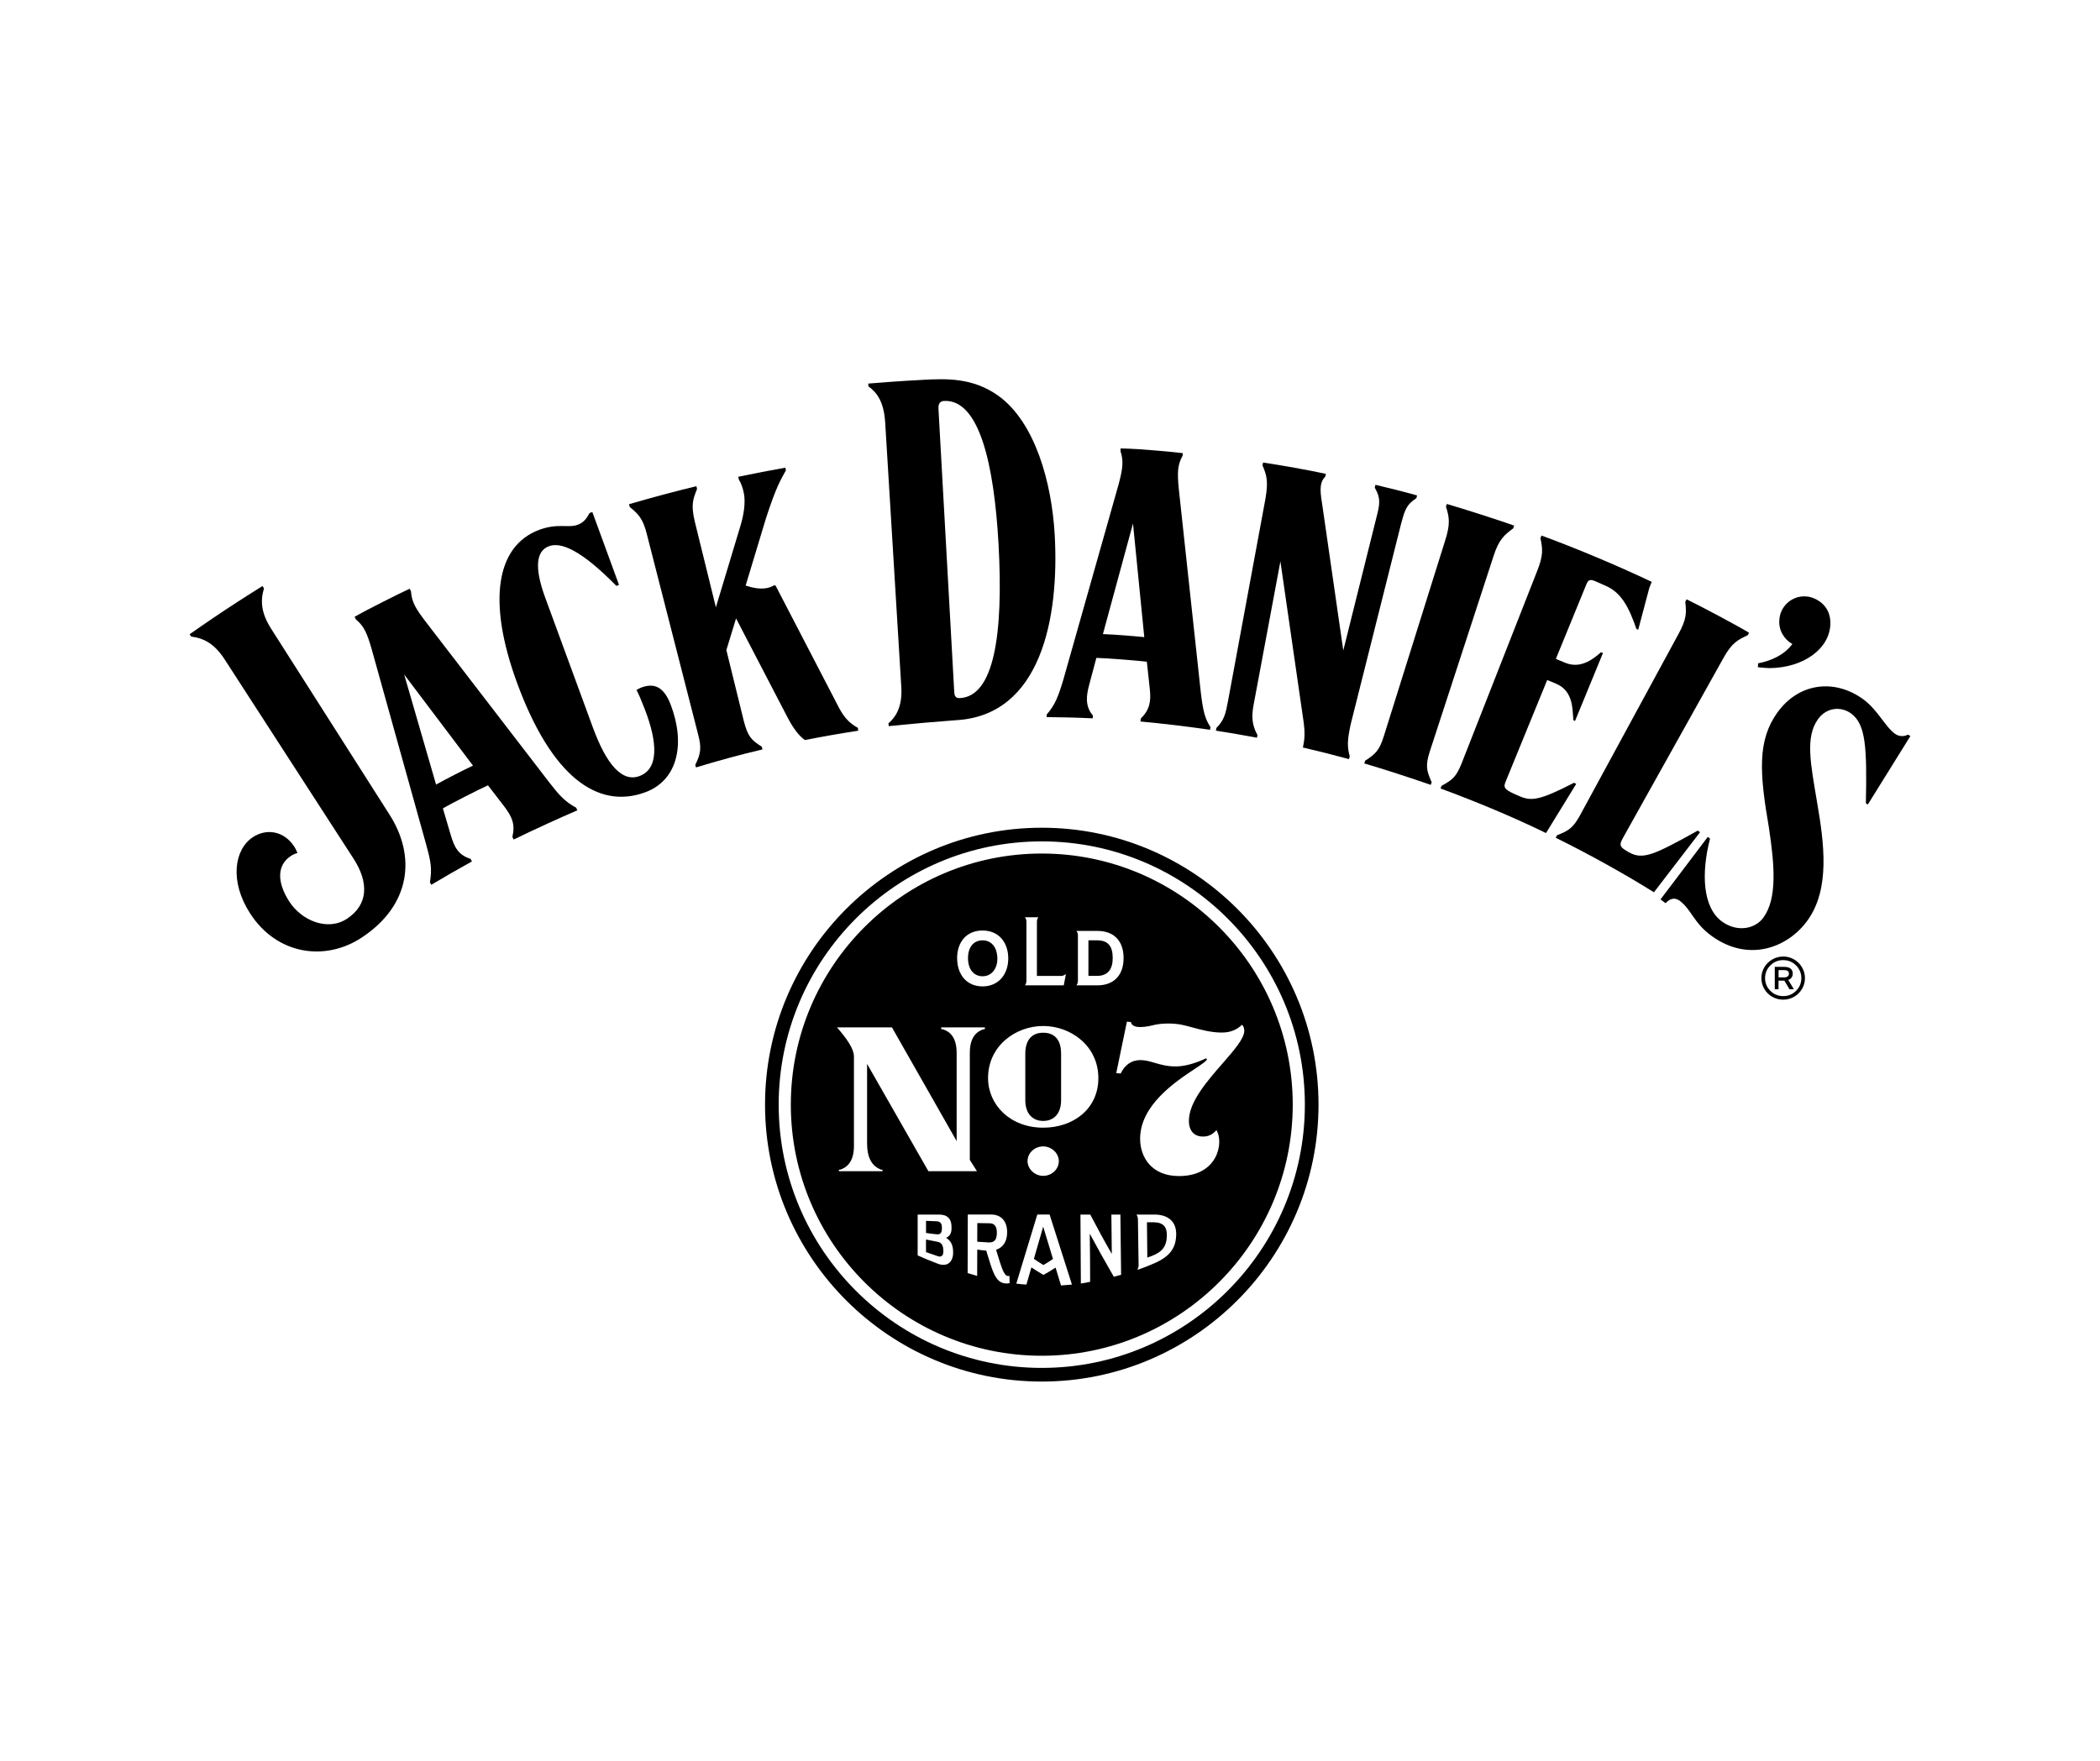
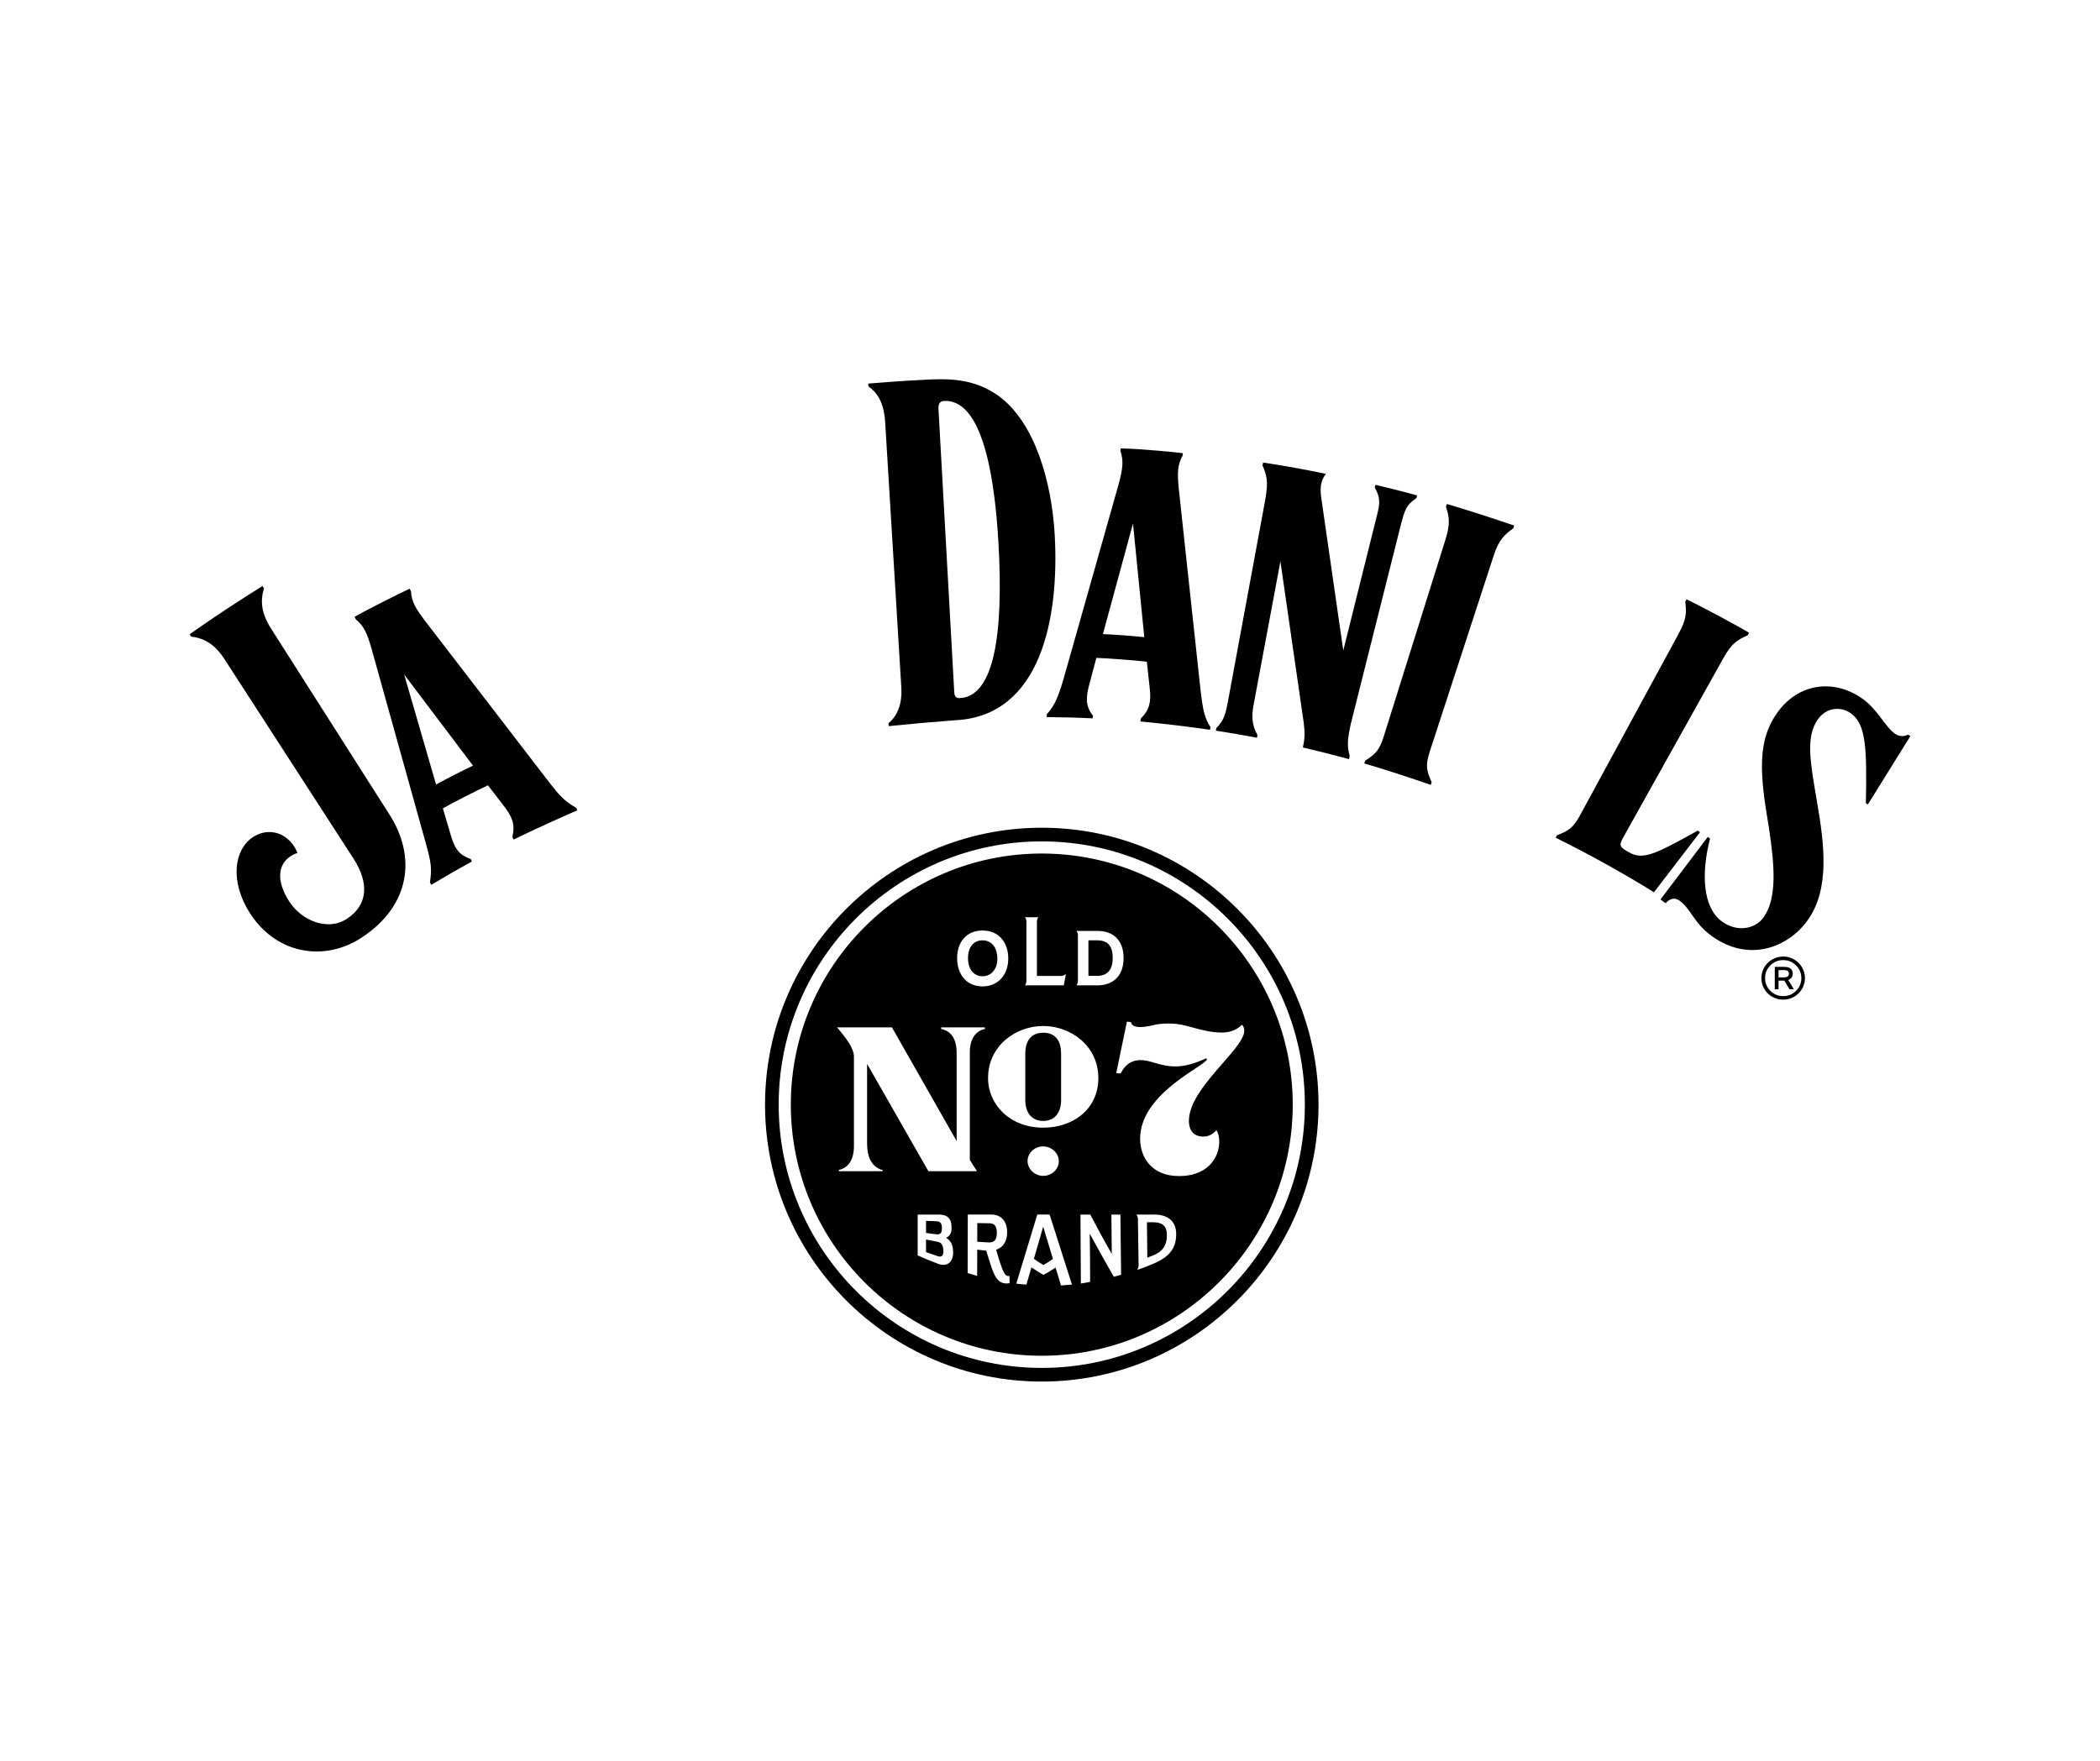
<svg xmlns="http://www.w3.org/2000/svg" width="155" height="130" viewBox="0 0 155 130" fill="none">
  <path fill-rule="evenodd" clip-rule="evenodd" d="M76.893 102C65.629 102 56.467 92.829 56.467 81.555C56.467 70.282 65.629 61.111 76.893 61.111C88.156 61.111 97.319 70.282 97.319 81.555C97.319 92.829 88.156 102 76.893 102ZM76.893 100.992C66.186 100.992 57.474 92.272 57.474 81.555C57.474 70.839 66.186 62.119 76.893 62.119C87.6 62.119 96.311 70.839 96.311 81.555C96.311 92.272 87.6 100.992 76.893 100.992ZM76.893 63.016C66.68 63.016 58.37 71.333 58.37 81.555C58.37 91.778 66.68 100.095 76.893 100.095C87.106 100.095 95.416 91.778 95.416 81.555C95.416 71.333 87.106 63.016 76.893 63.016ZM75.652 72.748H78.516L78.649 72.051L78.676 71.918C78.676 71.918 78.488 72.051 78.355 72.051H76.534V68.016C76.534 67.855 76.642 67.722 76.642 67.722H75.652C75.652 67.722 75.76 67.855 75.76 68.016V72.426C75.76 72.614 75.652 72.748 75.652 72.748ZM72.519 72.826C73.696 72.826 74.419 71.941 74.419 70.762C74.419 69.584 73.724 68.699 72.519 68.699C71.313 68.699 70.645 69.584 70.645 70.735C70.645 71.941 71.341 72.824 72.519 72.824V72.826ZM72.519 69.425C73.161 69.425 73.616 69.907 73.616 70.817C73.616 71.406 73.267 72.077 72.519 72.077C71.903 72.077 71.448 71.594 71.448 70.737C71.448 69.907 71.878 69.425 72.519 69.425ZM81.004 72.748H79.452C79.452 72.748 79.56 72.614 79.56 72.426V69.024C79.56 68.863 79.452 68.73 79.452 68.73H81.004C82.182 68.73 82.931 69.426 82.931 70.739C82.931 72.132 82.075 72.748 81.004 72.748ZM80.979 69.424H80.336V72.049H80.979C81.781 72.049 82.129 71.541 82.129 70.737C82.129 69.88 81.808 69.424 80.979 69.424ZM81.069 79.594C81.069 77.212 79.033 75.749 76.998 75.749C74.962 75.749 72.928 77.214 72.928 79.594C72.928 81.555 74.55 83.256 76.998 83.256C79.199 83.256 81.069 81.895 81.069 79.594ZM75.677 81.23V77.777C75.677 76.94 76.042 76.245 76.998 76.245C77.974 76.245 78.319 76.942 78.319 77.777V81.23C78.319 82.171 77.823 82.758 76.998 82.758C76.173 82.758 75.677 82.171 75.677 81.23ZM76.997 86.813C76.366 86.813 75.843 86.297 75.843 85.726C75.843 85.126 76.364 84.639 76.997 84.639C77.601 84.639 78.151 85.126 78.151 85.726C78.151 86.326 77.63 86.813 76.997 86.813ZM91.839 76.098C91.839 75.906 91.78 75.772 91.676 75.657C91.29 76.016 90.847 76.233 90.173 76.233C89.404 76.233 88.654 76.03 87.995 75.851C87.704 75.773 87.431 75.699 87.182 75.649C86.586 75.539 85.855 75.539 85.287 75.649C84.042 75.978 83.527 75.814 83.474 75.457C83.419 75.457 83.176 75.429 83.176 75.429L82.39 79.229C82.39 79.229 82.688 79.256 82.716 79.256C83.041 78.595 83.527 78.266 84.178 78.266C84.533 78.266 84.862 78.362 85.221 78.467C85.656 78.594 86.137 78.734 86.767 78.734C87.449 78.734 88.189 78.515 88.974 78.158C88.987 78.158 88.994 78.151 89.001 78.144C89.008 78.137 89.015 78.13 89.028 78.13L89.083 78.213C89.041 78.349 88.686 78.584 88.185 78.917C86.761 79.861 84.152 81.592 84.152 84.076C84.152 85.443 85.003 86.828 87.021 86.828C89.953 86.828 90.328 84.264 89.783 83.442C89.485 83.772 89.195 83.911 88.791 83.911C88.178 83.911 87.752 83.531 87.752 82.746C87.752 81.359 89.092 79.823 90.238 78.51C91.092 77.531 91.839 76.675 91.839 76.098ZM63.999 78.546V84.412H64.001C64.001 85.579 64.416 86.106 65.028 86.358H65.14V86.469H61.918V86.358H62.002C62.641 86.163 63.029 85.606 63.029 84.606V78.017C63.029 77.406 62.472 76.655 61.778 75.849H65.833L70.61 84.245V77.74C70.61 76.683 70.194 76.182 69.583 75.988H69.471V75.849H72.693V75.988H72.609C71.97 76.182 71.582 76.712 71.582 77.74V85.636L72.109 86.469H68.524L63.999 78.546ZM70.233 90.693C70.231 91.012 70.128 91.259 69.833 91.383C70.122 91.582 70.351 91.826 70.351 92.468C70.351 93.198 69.896 93.559 69.22 93.3C68.708 93.108 68.248 92.913 67.732 92.686V89.671H69.288C69.927 89.667 70.255 89.967 70.233 90.693ZM68.352 90.134C68.352 90.134 68.875 90.157 69.142 90.167C69.463 90.181 69.524 90.418 69.524 90.648C69.524 90.934 69.475 91.164 69.14 91.128C68.873 91.101 68.618 91.07 68.35 91.028V90.132L68.352 90.134ZM69.212 92.741C69.029 92.68 68.758 92.585 68.568 92.519C68.44 92.474 68.349 92.442 68.348 92.443V91.513C68.348 91.513 68.912 91.621 69.236 91.688C69.586 91.758 69.632 92.125 69.63 92.398C69.63 92.682 69.504 92.839 69.21 92.743L69.212 92.741ZM76.562 89.671L75.013 94.769C75.239 94.803 75.535 94.83 75.76 94.84L76.127 93.571C76.417 93.765 76.756 93.981 77.014 94.124C77.259 94 77.616 93.777 77.912 93.586L78.312 94.905C78.541 94.891 78.882 94.863 79.119 94.838L77.471 89.669H76.562V89.671ZM77.016 93.396C76.789 93.263 76.528 93.094 76.311 92.939L76.997 90.565L77.72 92.947C77.522 93.09 77.24 93.267 77.016 93.396ZM74.084 93.922C73.921 93.614 73.674 92.785 73.544 92.345L73.522 92.272C74.063 92.084 74.335 91.631 74.337 90.985C74.341 90.114 73.847 89.667 73.165 89.669H71.433C71.429 91.209 71.425 92.694 71.421 93.99C71.648 94.061 71.887 94.132 72.124 94.2C72.124 93.852 72.126 93.419 72.128 92.975C72.129 92.735 72.13 92.493 72.13 92.258C72.299 92.284 72.616 92.319 72.793 92.333C72.82 92.42 72.846 92.508 72.873 92.595L72.873 92.595C73.048 93.167 73.214 93.713 73.369 94.041C73.602 94.538 73.863 94.724 74.196 94.754C74.398 94.771 74.496 94.735 74.517 94.727C74.52 94.726 74.521 94.726 74.521 94.726C74.519 94.638 74.515 94.549 74.512 94.46C74.508 94.371 74.505 94.283 74.502 94.195C74.337 94.234 74.227 94.187 74.088 93.922H74.084ZM72.979 91.729C72.767 91.719 72.13 91.676 72.13 91.676C72.13 91.309 72.132 90.781 72.134 90.299L73.049 90.314C73.477 90.322 73.577 90.648 73.577 91.024C73.577 91.448 73.447 91.752 72.979 91.729ZM85.211 89.671H83.886C83.886 89.671 83.99 89.844 83.99 89.995C84 90.545 84.007 91.1 84.013 91.637L84.013 91.638C84.02 92.277 84.027 92.89 84.04 93.439C84.04 93.588 83.939 93.753 83.939 93.751C84.252 93.665 85.066 93.333 85.209 93.265C86.343 92.763 86.814 92.141 86.814 91.099C86.814 90.203 86.24 89.677 85.209 89.669L85.211 89.671ZM85.003 92.733C84.86 92.788 84.766 92.821 84.683 92.847C84.683 92.501 84.677 92.095 84.671 91.663C84.664 91.205 84.657 90.718 84.656 90.24C84.754 90.237 84.858 90.238 84.965 90.239H84.965C85.021 90.239 85.078 90.24 85.136 90.24C85.847 90.24 86.126 90.571 86.126 91.174C86.126 92.017 85.781 92.435 85.001 92.733H85.003ZM82.03 89.671L82.061 92.578C81.514 91.635 80.969 90.62 80.472 89.671H79.748C79.749 90.587 79.757 91.516 79.764 92.411L79.764 92.412C79.77 93.235 79.777 94.03 79.778 94.761C79.99 94.73 80.248 94.687 80.462 94.636C80.46 93.624 80.456 92.16 80.434 91.081C81.011 92.152 81.636 93.267 82.212 94.265C82.41 94.214 82.59 94.163 82.749 94.116C82.735 93.378 82.728 92.586 82.72 91.767L82.72 91.766C82.713 91.082 82.707 90.378 82.696 89.671H82.032H82.03Z" fill="black" />
  <path d="M20.029 46.444C19.28 45.278 19.201 44.384 19.484 43.438L19.374 43.266C19.374 43.266 17.912 44.178 16.616 45.035C15.378 45.855 13.998 46.824 13.998 46.824L14.108 46.999C15.074 47.116 15.852 47.548 16.601 48.713L26.096 63.396C27.253 65.195 27.161 66.804 25.612 67.83C24.189 68.773 22.257 67.971 21.346 66.553C20.419 65.109 20.458 63.865 21.457 63.204C21.608 63.104 21.798 63.014 21.955 62.982C21.883 62.814 21.841 62.696 21.728 62.519C20.963 61.329 19.66 61.148 18.661 61.809C17.287 62.719 16.936 65.066 18.451 67.422C20.442 70.519 24.021 70.994 26.706 69.216C30.351 66.804 30.708 63.19 28.74 60.128L20.029 46.444Z" fill="black" />
  <path d="M31.833 65.326L31.733 65.146C31.896 64.093 31.809 63.653 31.449 62.329L27.423 47.891C27.092 46.755 26.875 46.236 26.267 45.727L26.173 45.539C27.012 45.051 29.518 43.791 30.24 43.464L30.334 43.652C30.387 44.46 30.696 44.943 31.394 45.867L40.57 57.803C41.24 58.663 41.687 59.184 42.528 59.634L42.612 59.826C41.205 60.432 39.467 61.229 37.911 61.982L37.818 61.794C38.04 60.85 37.791 60.315 37.254 59.587L36.017 57.98C35.357 58.276 33.34 59.304 32.689 59.681L33.273 61.66C33.526 62.508 33.797 63.112 34.734 63.412L34.832 63.6C33.828 64.155 32.713 64.795 31.831 65.326H31.833ZM32.188 57.923C32.946 57.501 34.128 56.895 34.91 56.525L29.832 49.798L32.186 57.923H32.188Z" fill="black" />
-   <path d="M43.72 37.802L45.688 43.179L45.497 43.258C42.946 40.659 41.391 39.943 40.451 40.352C39.639 40.708 39.39 41.794 40.235 44.105L43.755 53.696C44.77 56.468 45.921 57.764 47.191 57.299C48.647 56.766 48.531 54.792 47.593 52.364C47.279 51.554 47.167 51.31 46.983 50.944C47.085 50.873 47.21 50.806 47.33 50.761C48.186 50.447 48.949 50.589 49.493 52.001C50.589 54.837 50.081 57.594 47.614 58.498C44.118 59.779 40.7 57.346 38.154 50.39C35.963 44.401 36.613 40.311 39.794 39.119C41.203 38.601 41.95 39.009 42.652 38.74C43.094 38.571 43.306 38.267 43.516 37.877L43.716 37.804L43.72 37.802Z" fill="black" />
-   <path d="M63.324 53.739C62.752 53.425 62.342 53.033 61.944 52.291L57.246 43.236L57.127 43.212C56.992 43.305 56.829 43.364 56.664 43.403C56.153 43.522 55.588 43.411 55.035 43.234L56.537 38.261C57.309 35.888 57.619 35.442 58.005 34.728L57.969 34.528C56.974 34.703 55.594 34.968 54.493 35.199L54.532 35.403C54.685 35.662 54.822 35.96 54.91 36.447C55.024 37.071 54.926 37.914 54.657 38.807L52.839 44.837L51.284 38.516C50.984 37.273 51.149 36.841 51.449 36.099L51.4 35.895C49.944 36.245 47.88 36.798 46.43 37.225L46.479 37.428C47.116 37.951 47.465 38.275 47.764 39.517L51.533 54.241C51.782 55.206 51.731 55.644 51.318 56.468L51.369 56.66C52.995 56.167 54.61 55.72 56.278 55.33L56.229 55.128C55.425 54.635 55.196 54.329 54.916 53.295L53.613 47.995L54.328 45.657L58.163 53.033C58.534 53.737 58.987 54.363 59.416 54.637C60.823 54.361 61.958 54.161 63.347 53.947L63.32 53.741L63.324 53.739Z" fill="black" />
  <path d="M68.179 28.039C69.863 27.953 71.821 27.88 73.694 29.224C76.403 31.184 77.632 35.623 77.849 39.509C78.188 45.578 76.856 52.846 70.533 53.174C70.533 53.174 68.814 53.313 68.277 53.356C67.579 53.413 65.596 53.611 65.596 53.611L65.575 53.403C66.008 53.038 66.613 52.315 66.527 50.763L65.337 31.227C65.245 29.577 64.659 28.932 64.099 28.527L64.085 28.32C64.757 28.257 66.666 28.117 68.177 28.041L68.179 28.039ZM73.7 40.154C73.373 34.297 72.287 29.471 69.684 29.601C69.386 29.616 69.247 29.806 69.267 30.171L70.433 51.102C70.453 51.438 70.578 51.554 70.847 51.54C73.347 51.414 74.078 46.926 73.7 40.154Z" fill="black" />
  <path d="M77.249 52.948L77.263 52.744C77.876 52.038 78.103 51.444 78.482 50.188L82.562 35.766C82.868 34.615 82.95 34.042 82.698 33.291L82.715 33.106C83.685 33.128 84.444 33.19 85.234 33.255C85.876 33.308 86.519 33.363 87.305 33.457L87.287 33.642C86.903 34.34 86.89 34.911 87.007 36.105L88.626 51.079C88.795 52.501 88.93 53.048 89.341 53.672L89.312 53.88C87.595 53.627 85.802 53.421 84.177 53.268L84.197 53.058C84.877 52.368 84.961 51.783 84.867 50.871L84.648 48.856C83.928 48.764 81.672 48.59 80.922 48.572L80.391 50.565C80.189 51.32 80.063 52.126 80.665 52.823L80.653 53.035C79.475 52.978 78.28 52.95 77.251 52.943L77.249 52.948ZM81.408 46.814C82.276 46.849 83.599 46.95 84.459 47.04L83.626 38.65L81.406 46.812L81.408 46.814Z" fill="black" />
-   <path d="M97.861 34.985L97.816 35.189C97.436 35.566 97.4 36.084 97.571 37.1L99.147 48.023L101.595 38.199C101.826 37.269 101.949 36.835 101.469 35.998L101.522 35.794C102.418 36.002 103.754 36.339 104.595 36.578L104.54 36.78C103.75 37.298 103.678 37.732 103.411 38.681L99.695 53.468C99.443 54.639 99.425 55.094 99.623 55.842L99.566 56.046C98.378 55.722 97.373 55.471 96.164 55.185L96.201 55.008C96.295 54.569 96.323 54.086 96.232 53.392L94.506 41.445L92.52 52.077C92.393 52.785 92.362 53.468 92.814 54.27L92.775 54.465C91.75 54.27 90.788 54.11 89.745 53.945L89.778 53.749C90.357 53.17 90.46 52.703 90.633 51.791L93.404 36.812C93.618 35.541 93.502 35.097 93.183 34.356L93.228 34.15C94.588 34.35 96.513 34.695 97.863 34.983L97.861 34.985Z" fill="black" />
+   <path d="M97.861 34.985C97.436 35.566 97.4 36.084 97.571 37.1L99.147 48.023L101.595 38.199C101.826 37.269 101.949 36.835 101.469 35.998L101.522 35.794C102.418 36.002 103.754 36.339 104.595 36.578L104.54 36.78C103.75 37.298 103.678 37.732 103.411 38.681L99.695 53.468C99.443 54.639 99.425 55.094 99.623 55.842L99.566 56.046C98.378 55.722 97.373 55.471 96.164 55.185L96.201 55.008C96.295 54.569 96.323 54.086 96.232 53.392L94.506 41.445L92.52 52.077C92.393 52.785 92.362 53.468 92.814 54.27L92.775 54.465C91.75 54.27 90.788 54.11 89.745 53.945L89.778 53.749C90.357 53.17 90.46 52.703 90.633 51.791L93.404 36.812C93.618 35.541 93.502 35.097 93.183 34.356L93.228 34.15C94.588 34.35 96.513 34.695 97.863 34.983L97.861 34.985Z" fill="black" />
  <path d="M100.697 56.364L100.762 56.163C101.54 55.657 101.807 55.397 102.134 54.37L106.669 39.899C107.061 38.673 106.973 38.177 106.726 37.408L106.791 37.208C108.074 37.581 110.61 38.395 111.759 38.805L111.694 39.005C111.047 39.489 110.636 39.811 110.244 41.037L105.534 55.477C105.207 56.503 105.274 56.87 105.671 57.751L105.603 57.947C104.141 57.437 102.12 56.781 100.697 56.364Z" fill="black" />
-   <path d="M120.782 46.432C120.21 44.77 119.64 43.748 118.54 43.262L117.803 42.934C117.294 42.708 117.215 42.826 117.037 43.269L114.838 48.644C114.838 48.644 115.271 48.833 115.577 48.952C116.755 49.407 117.701 48.558 118.172 48.152L118.313 48.215L116.253 53.227L116.131 53.176C116.055 52.356 116.131 51.045 114.897 50.498C114.605 50.369 114.197 50.208 114.197 50.208L111.108 57.762C110.93 58.208 111.132 58.353 112.214 58.806C113.043 59.153 113.672 59.084 116.178 57.792L116.339 57.876L114.111 61.505C111.763 60.361 109.043 59.214 106.326 58.213L106.401 58.017C107.208 57.578 107.486 57.35 107.886 56.348L113.454 42.165C113.932 40.968 113.86 40.517 113.699 39.734L113.778 39.54C116.535 40.55 119.567 41.845 121.913 42.959L121.735 43.405L120.917 46.492L120.782 46.434V46.432Z" fill="black" />
  <path d="M125.478 61.442L122.076 65.878C120.085 64.622 117.243 63.039 114.826 61.85L114.922 61.666C115.787 61.331 116.11 61.127 116.627 60.183L123.881 46.822C124.498 45.696 124.481 45.239 124.388 44.431L124.488 44.248C125.672 44.823 128.243 46.198 129.098 46.716L128.998 46.898C128.273 47.244 127.83 47.44 127.185 48.619L119.771 61.897C119.483 62.421 119.573 62.553 120.21 62.914C121.258 63.508 122.074 63.125 125.313 61.323L125.48 61.444L125.478 61.442Z" fill="black" />
-   <path d="M133.225 44.031C133.548 44.031 133.819 44.133 134.075 44.262C134.91 44.717 135.12 45.455 135.1 46.071C135.04 47.919 133.097 49.302 130.614 49.327C130.201 49.315 129.75 49.26 129.75 49.26L129.766 48.972C130.583 48.825 131.661 48.413 132.292 47.546C131.688 47.209 131.283 46.541 131.33 45.808C131.367 44.772 132.243 43.995 133.227 44.031H133.225Z" fill="black" />
  <path d="M137.719 59.306C137.8 55.239 137.731 53.472 136.622 52.672C135.879 52.136 134.817 52.218 134.188 53.093C133.227 54.429 133.643 56.387 134.119 59.239C134.646 62.296 135.083 65.632 133.415 67.951C131.959 69.975 129.068 71.072 126.35 69.112C124.994 68.135 124.849 67.143 123.971 66.499C123.643 66.264 123.293 66.295 122.936 66.682L122.56 66.405L126.052 61.788L126.217 61.913C125.548 64.502 125.68 67.013 127.108 68.043C128.206 68.834 129.535 68.608 130.162 67.737C131.175 66.329 130.991 63.922 130.556 61.064C129.86 57.038 129.715 54.653 131.191 52.601C132.745 50.439 135.369 50.072 137.513 51.618C138.607 52.419 139.132 53.645 139.871 54.176C140.185 54.402 140.565 54.38 140.83 54.235L141.004 54.345L137.864 59.394L137.723 59.31L137.719 59.306Z" fill="black" />
  <path d="M131.618 70.884C131.249 70.884 130.932 71.013 130.673 71.274C130.411 71.533 130.279 71.847 130.279 72.214C130.279 72.581 130.411 72.895 130.671 73.154C130.932 73.413 131.247 73.542 131.62 73.542C131.992 73.542 132.304 73.413 132.564 73.154C132.827 72.895 132.956 72.581 132.956 72.216C132.956 71.851 132.825 71.535 132.564 71.276C132.302 71.015 131.988 70.886 131.622 70.886L131.618 70.884ZM131.618 70.619C131.904 70.619 132.172 70.692 132.419 70.833C132.668 70.976 132.862 71.17 133.007 71.418C133.15 71.663 133.223 71.928 133.223 72.214C133.223 72.5 133.152 72.765 133.007 73.01C132.864 73.256 132.668 73.448 132.419 73.591C132.172 73.734 131.904 73.805 131.616 73.805C131.328 73.805 131.057 73.734 130.81 73.593C130.561 73.452 130.366 73.258 130.222 73.012C130.077 72.765 130.007 72.5 130.007 72.214C130.007 71.928 130.079 71.661 130.222 71.416C130.367 71.17 130.563 70.976 130.812 70.835C131.059 70.692 131.328 70.621 131.616 70.621L131.618 70.619ZM130.997 71.384H131.677C131.775 71.384 131.871 71.392 131.945 71.41C132.194 71.471 132.321 71.633 132.321 71.884C132.321 72.11 132.202 72.271 131.99 72.351L132.404 73.034H132.08L131.702 72.4H131.273V73.034H130.995V71.384H130.997ZM131.651 72.161C131.747 72.161 131.824 72.153 131.888 72.126C131.99 72.081 132.039 71.998 132.039 71.882C132.039 71.767 131.99 71.688 131.882 71.649C131.833 71.629 131.763 71.622 131.665 71.622H131.275V72.161H131.651Z" fill="currentColor" />
</svg>